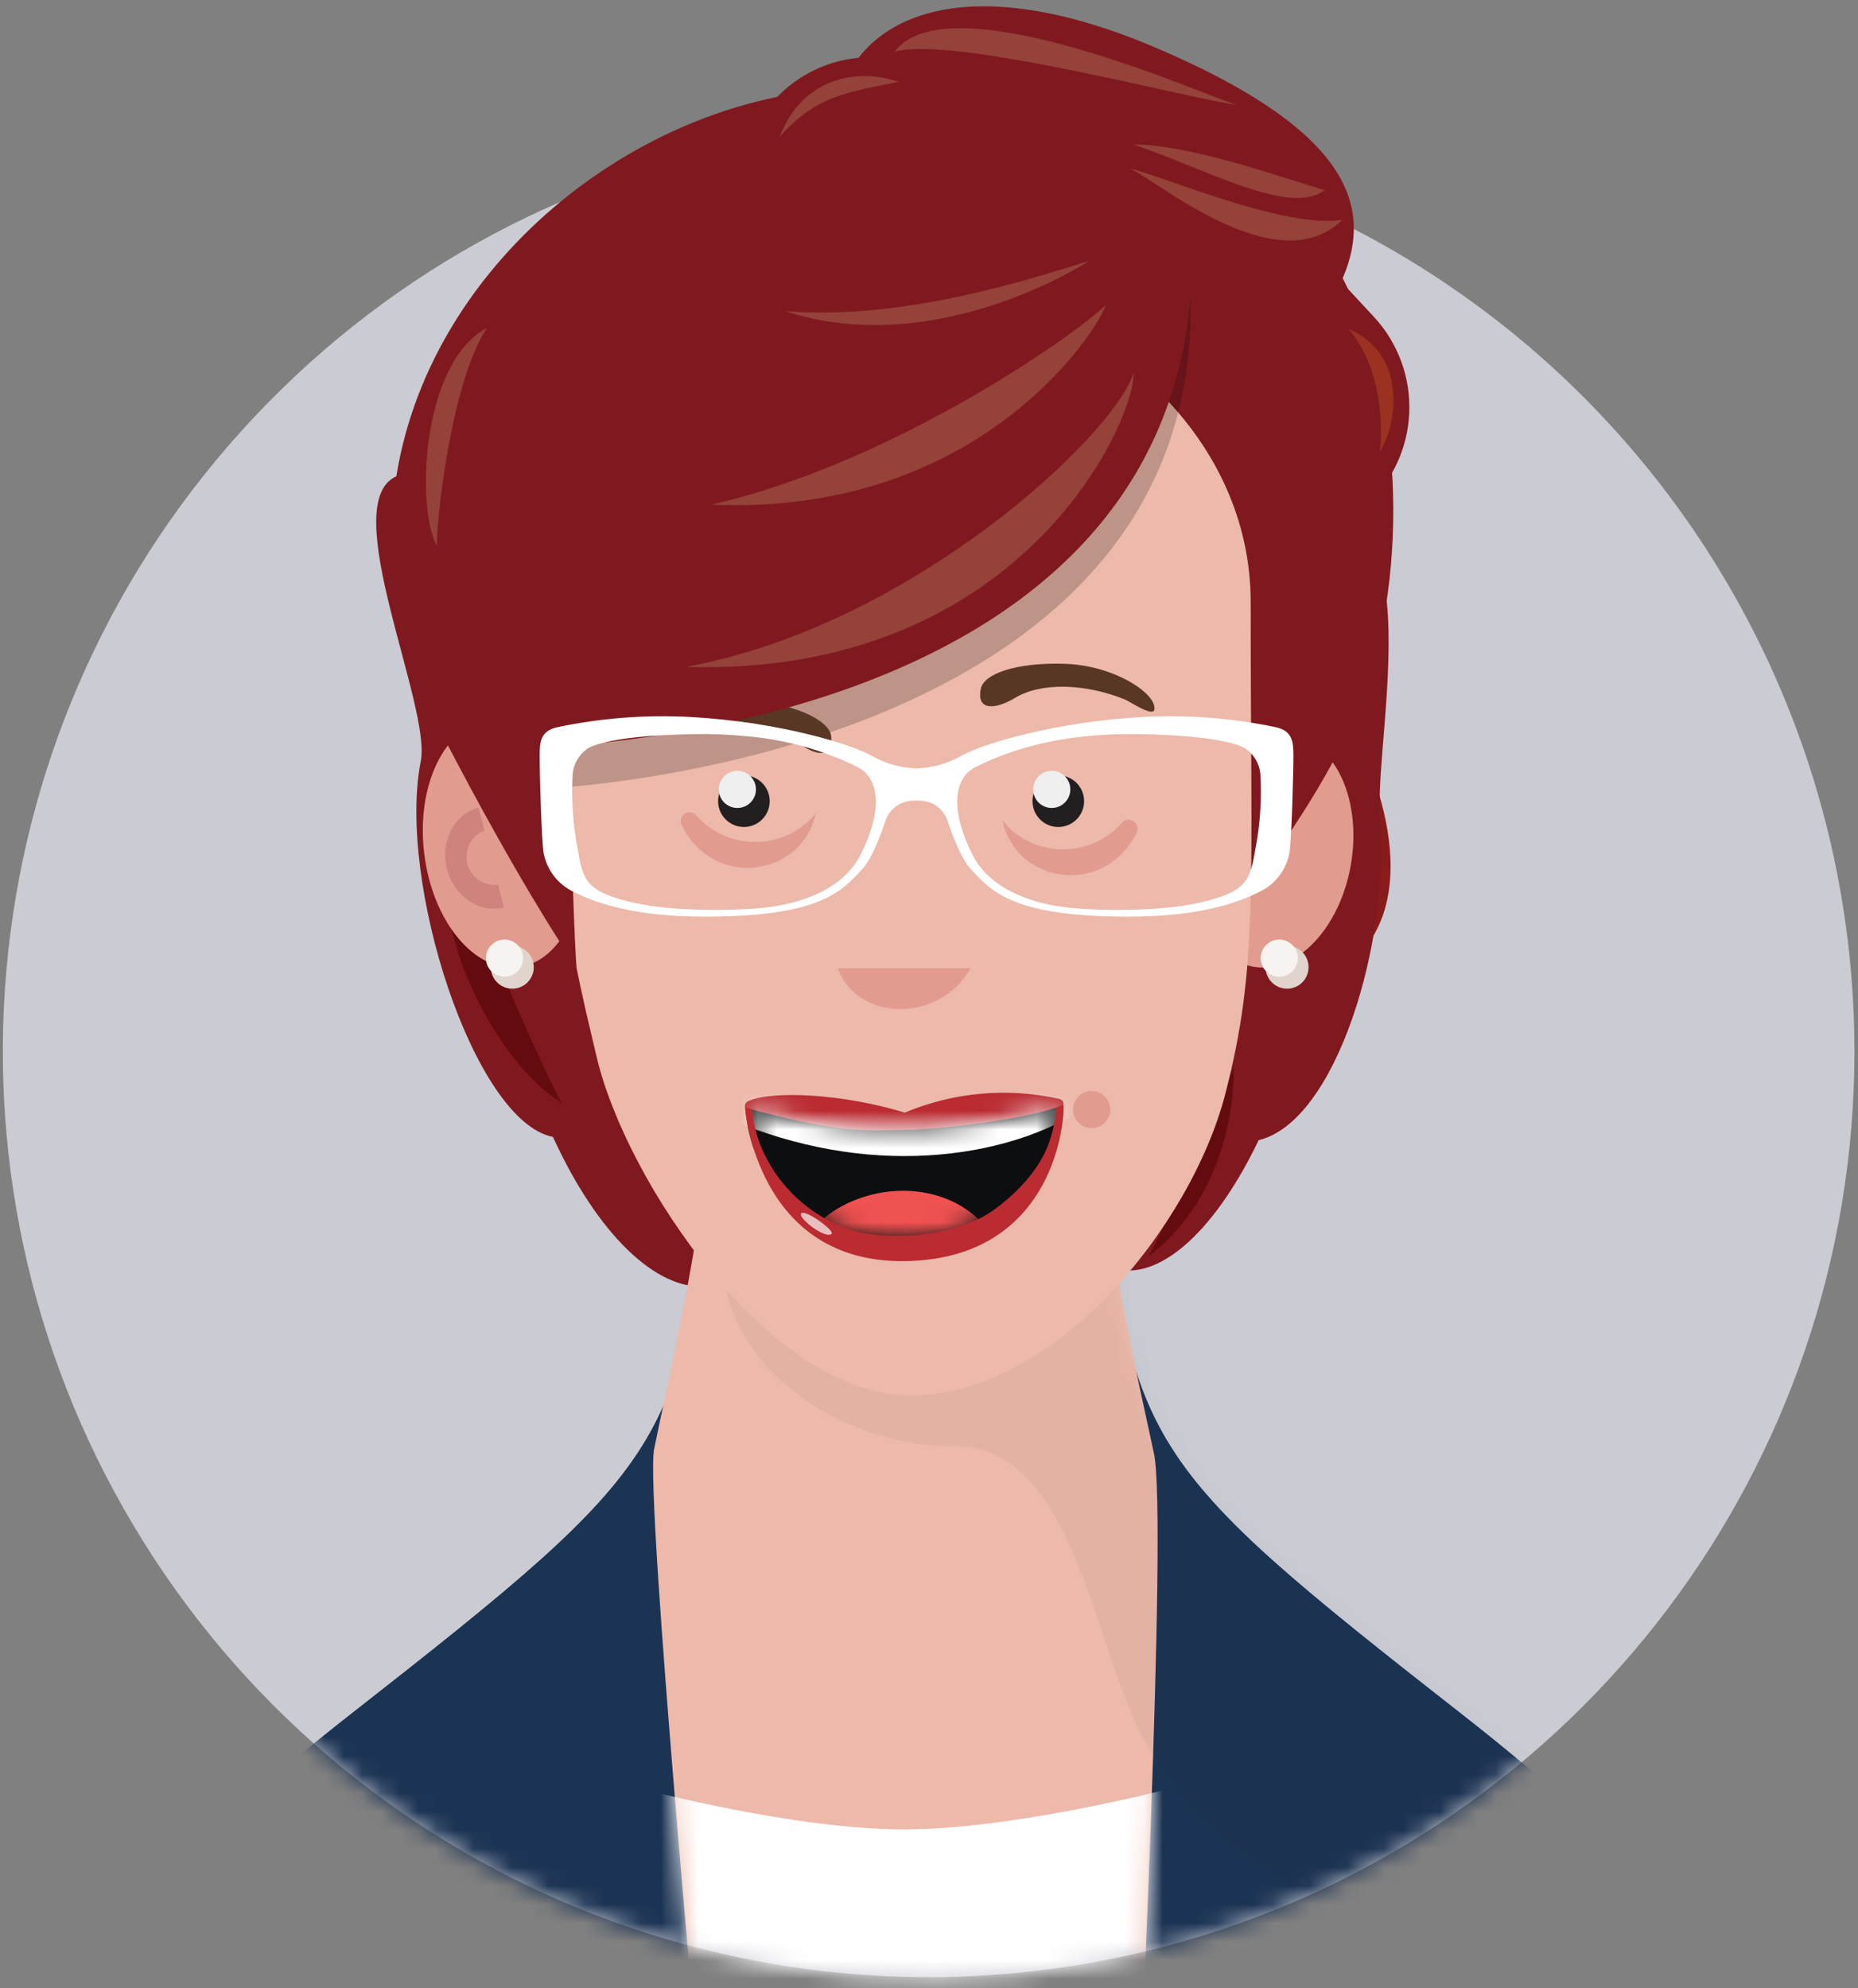
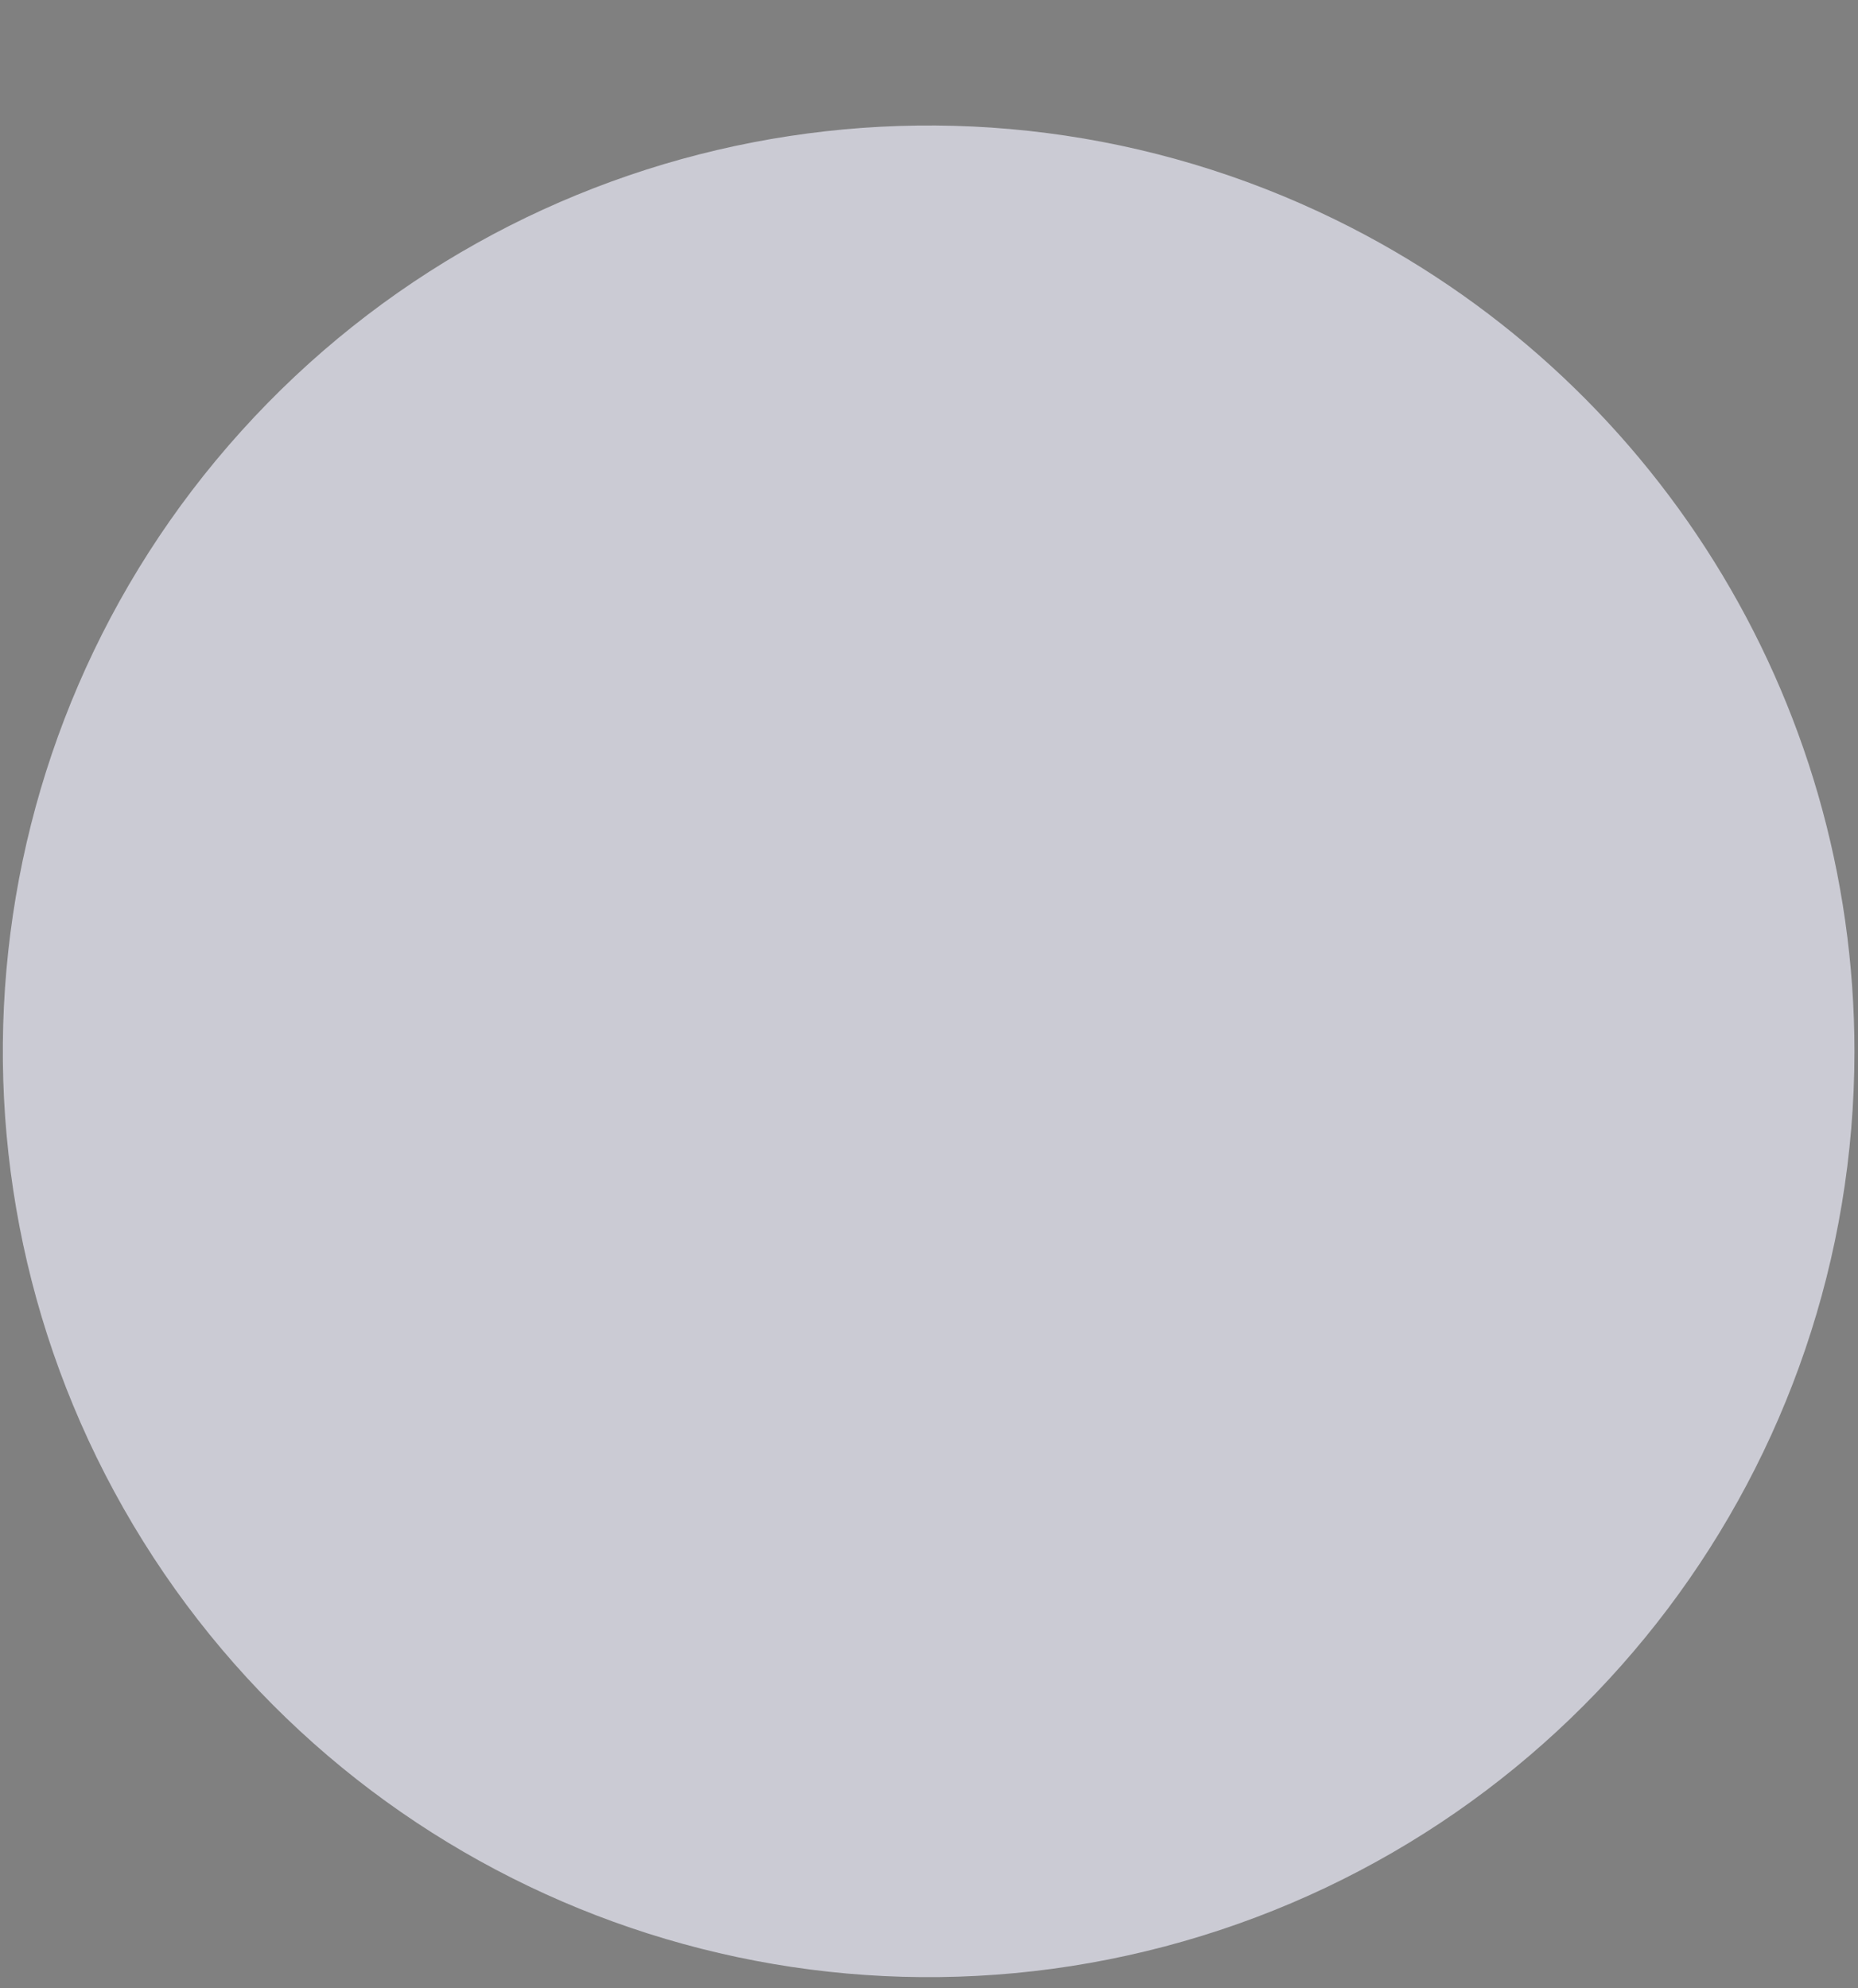
<svg xmlns="http://www.w3.org/2000/svg" xmlns:xlink="http://www.w3.org/1999/xlink" width="100px" height="107px" viewBox="0 0 100 107" version="1.1">
  <rect x="0" y="0" width="100" height="107" fill="#808080" stroke="none" />
  <title>sarah_1</title>
  <desc>Created with Sketch.</desc>
  <defs>
-     <path d="M99.809,62.618 C99.805,86.544 82.807,107.095 59.306,111.585 C35.805,116.076 12.427,103.241 3.602,81.001 C-5.223,58.762 2.993,33.389 23.178,20.544 C24.145,19.928 26.145,0.185 26.145,0.185 L70.53,0.185 L75.553,19.825 C75.553,19.825 76.245,20.245 76.587,20.462 C91.051,29.596 99.818,45.511 99.809,62.618 Z" id="path-1" />
    <path d="M100.468,60.763 C100.468,60.763 97.387,51.671 80.207,38.222 C62.752,24.558 62.38,23.81 60.577,7.224 C59.54,-2.317 40.997,-2.317 39.96,7.224 C38.157,23.81 37.785,24.558 20.33,38.222 C3.15,51.671 0.069,60.763 0.069,60.763 L100.468,60.763 Z" id="path-3" />
-     <path d="M9.966,1.375 C6.677,1.593 3.374,1.268 0.191,0.411 C0.235,0.933 0.329,1.45 0.473,1.953 C1.536,5.666 4.8,7.318 8.38,7.308 C12.083,7.297 15.842,4.904 16.484,0.998 C16.522,0.769 16.544,0.541 16.561,0.312 C14.404,0.886 12.194,1.242 9.966,1.375 L9.966,1.375 Z" id="path-5" />
    <path d="M27.035,29.015 C26.198,25.051 24.535,18.237 23.703,9.626 C22.504,-2.801 4.613,-2.801 3.413,9.626 C2.598,18.069 0.915,24.857 0.13,28.782 C-0.367,31.266 2.804,65.614 2.804,65.614 L26.131,65.614 C26.131,65.614 27.779,32.538 27.035,29.015 Z" id="path-7" />
  </defs>
  <g id="HMW-Instructor-Site" stroke="none" stroke-width="1" fill="none" fill-rule="evenodd">
    <g id="HMW---Rule-of-72" transform="translate(-941, -2979)">
      <g id="Group-12" transform="translate(651, 2964)">
        <g id="sarah_1" transform="translate(290, 9)">
          <path d="M99.809,62.618 C99.794,84.85 85.053,104.382 63.677,110.493 C42.302,116.604 19.464,107.815 7.7,88.95 C-4.064,70.086 -1.907,45.71 12.986,29.204 C27.879,12.698 51.906,8.056 71.876,17.825 C88.975,26.198 99.813,43.578 99.809,62.618 Z" id="Path" fill="#CBCBD4" fill-rule="nonzero" />
          <g id="Clipped">
            <mask id="mask-2" fill="white">
              <use xlink:href="#path-1" />
            </mask>
            <g id="Path" />
            <g id="Group" mask="url(#mask-2)">
              <g transform="translate(-1.493, 5.97)">
                <path d="M74.321,43.034 C73.326,39.779 71.552,36.816 69.152,34.402 C71.707,35.684 73.732,37.822 74.874,40.443 C77.452,46.52 76.692,51.385 72.024,53.065 C73.279,51.516 75.386,46.749 74.321,43.034 Z" id="Path" fill="#891C1B" fill-rule="nonzero" />
-                 <path d="M31.098,41.399 C31.317,38.291 27.852,28.585 22.827,25.665 C19.572,27.102 24.727,38.028 24.139,41.004 C22.859,47.48 27,60.396 31.251,61.22 C32.995,55.811 30.816,45.254 31.098,41.399 Z" id="Path" fill="#80191F" fill-rule="nonzero" />
                <path d="M68.859,41.591 C68.567,38.489 71.173,35.404 76.126,32.367 C76.538,36.276 75.583,41.65 75.772,43.914 C76.336,50.684 73.406,60.485 69.176,61.41 C67.304,56.043 69.232,45.438 68.859,41.591 Z" id="Path" fill="#80191F" fill-rule="nonzero" />
                <ellipse id="Oval" fill="#80191F" fill-rule="nonzero" transform="translate(65.225, 51.601) rotate(-77.85) translate(-65.225, -51.601) " cx="65.225" cy="51.601" rx="17.135" ry="6.954" />
                <ellipse id="Oval" fill="#80191F" fill-rule="nonzero" transform="translate(36.218, 52.482) rotate(-12.638) translate(-36.218, -52.482) " cx="36.218" cy="52.482" rx="7.501" ry="17.135" />
                <path d="M100.468,114.868 C100.468,114.868 97.387,105.775 80.207,92.327 C62.752,78.663 62.38,77.914 60.577,61.328 C59.54,51.788 40.997,51.788 39.96,61.328 C38.157,77.914 37.785,78.663 20.33,92.327 C3.15,105.775 0.069,114.868 0.069,114.868 L100.468,114.868 Z" id="Path" fill="#1C3454" fill-rule="nonzero" />
                <path d="M100.468,114.868 C100.468,114.868 97.387,105.775 80.207,92.327 C62.752,78.663 62.38,77.914 60.577,61.328 C59.54,51.788 40.997,51.788 39.96,61.328 C38.157,77.914 37.785,78.663 20.33,92.327 C3.15,105.775 0.069,114.868 0.069,114.868 L100.468,114.868 Z" id="Path" fill="#1C3454" fill-rule="nonzero" />
                <path d="M63.602,78.269 C62.765,74.305 61.102,67.491 60.271,58.88 C59.071,46.453 41.18,46.453 39.98,58.88 C39.165,67.323 37.482,74.11 36.697,78.035 C36.2,80.52 39.388,114.651 39.388,114.651 L62.727,114.651 C62.727,114.651 64.346,81.792 63.602,78.269 Z" id="Path" fill="#EDB9AA" fill-rule="nonzero" />
                <g id="Clipped" stroke-width="1" fill="none" fill-rule="evenodd" transform="translate(0, 54.104)">
                  <mask id="mask-4" fill="white">
                    <use xlink:href="#path-3" />
                  </mask>
                  <g id="Path" />
                  <path d="M99.775,2.465 L96.94,-22.253 L47.869,-8.375 C47.869,-8.375 48.746,-2.396 50.538,5.611 C45.436,6.067 40.516,9.039 40.455,13.805 C40.388,19.211 46.379,23.771 52.91,23.771 C59.803,23.771 60.438,36.221 63.683,40.509 C69.539,49.865 83.806,53.798 97.31,46.457 C114.583,37.068 133.174,46.802 133.174,30.963 C133.174,15.854 118.44,4.205 99.775,2.465 Z" id="Path" fill="#000000" fill-rule="nonzero" opacity="0.2" style="mix-blend-mode: multiply;" mask="url(#mask-4)" />
                </g>
-                 <path d="M67.899,57.441 C67.899,61.574 66.279,65.399 63.32,67.646 C65.018,64.324 66.546,60.918 67.899,57.441 L67.899,57.441 Z" id="Path" fill="#640B0F" fill-rule="nonzero" />
                <path d="M25.808,44.396 C24.118,50.185 28.616,57.581 31.704,59.365 C30.363,56.86 25.99,46.965 25.808,44.396 Z" id="Path" fill="#640B0F" fill-rule="nonzero" />
                <path d="M64.746,18.834 L51.124,13.834 C47.414,12.472 45.511,8.361 46.873,4.652 L46.873,4.652 C48.234,0.943 53.557,-1.719 63.683,2.592 C73.81,6.903 75.289,10.873 73.928,14.582 L73.928,14.582 C73.274,16.364 71.939,17.812 70.217,18.61 C68.495,19.407 66.527,19.487 64.746,18.834 L64.746,18.834 Z" id="Path" fill="#80191F" fill-rule="nonzero" />
                <path d="M63.324,11.798 L71.5,11.798 C73.397,11.798 75.217,12.552 76.559,13.894 C77.9,15.235 78.654,17.055 78.654,18.953 L78.654,18.953 C78.654,20.85 77.9,22.67 76.559,24.012 C75.217,25.353 73.397,26.107 71.5,26.107 L63.324,26.107 C59.373,26.107 56.169,22.904 56.169,18.953 L56.169,18.953 C56.169,17.055 56.923,15.235 58.265,13.894 C59.607,12.552 61.426,11.798 63.324,11.798 L63.324,11.798 Z" id="Path" fill="#80191F" fill-rule="nonzero" transform="translate(67.412, 18.953) rotate(47.136) translate(-67.412, -18.953) " />
                <ellipse id="Oval" fill="#E29B8F" fill-rule="nonzero" transform="translate(70.022, 45.849) rotate(-80.186) translate(-70.022, -45.849) " cx="70.022" cy="45.849" rx="6.305" ry="4.239" />
                <path d="M44.491,17.752 C44.491,17.752 53.053,18.493 60.532,21.565 C71.294,25.985 65.019,52.479 65.019,52.479 C65.019,52.479 73.184,43.441 75.279,36.268 C79.609,21.437 72.295,-1.093 52.622,11.341 C31.068,24.964 44.491,17.752 44.491,17.752 Z" id="Path" fill="#80191F" fill-rule="nonzero" />
                <ellipse id="Oval" fill="#E29B8F" fill-rule="nonzero" transform="translate(28.572, 45.458) rotate(-6.979) translate(-28.572, -45.458) " cx="28.572" cy="45.458" rx="4.277" ry="6.675" />
                <path d="M28.303,47.65 C27.545,47.742 26.836,47.256 26.648,46.515 C26.461,45.774 26.853,45.01 27.564,44.73 L27.253,43.501 C25.936,43.854 25.172,45.32 25.546,46.794 C25.919,48.269 27.288,49.195 28.614,48.878 L28.303,47.65 Z" id="Path" fill="#CE837D" fill-rule="nonzero" />
                <path d="M68.806,32.438 C68.806,24.278 62.274,19.084 59.776,18.402 C53.498,15.652 54.029,15.152 51.612,15.152 C48.241,15.152 34.313,14.926 32.463,28.484 C30.362,43.885 32.032,50.27 33.614,56.953 C35.192,63.619 42.906,75.138 50.483,75.138 C58.285,75.138 65.612,65.984 67.442,58.903 C69.222,52.015 68.806,47.98 68.806,32.438 Z" id="Path" fill="#EDB9AA" fill-rule="nonzero" />
                <path d="M29.559,42.518 C31.651,42.622 66.196,40.67 65.572,15.981 C60.881,13.748 31.483,16.537 31.483,16.537 L29.559,42.518 Z" id="Path" fill="#000000" fill-rule="nonzero" opacity="0.2" style="mix-blend-mode: multiply;" />
                <path d="M54.245,37.413 C54.232,38.36 55.31,38.088 56.119,37.595 C57.547,36.724 59.978,36.836 62.022,37.674 C62.35,37.808 63.588,38.668 63.626,38.197 L63.628,38.173 C63.681,37.331 61.454,35.84 58.793,35.758 C56.133,35.676 54.472,36.31 54.289,37.07 C54.262,37.182 54.247,37.298 54.245,37.413 L54.245,37.413 Z" id="Path" fill="#593725" fill-rule="nonzero" />
                <path d="M46.222,40.009 C46.098,40.948 45.071,40.522 44.342,39.917 C43.056,38.848 40.635,38.606 38.49,39.138 C38.146,39.223 36.796,39.894 36.827,39.423 L36.829,39.398 C36.899,38.558 39.318,37.406 41.963,37.711 C44.607,38.017 46.158,38.885 46.229,39.663 C46.24,39.778 46.238,39.895 46.222,40.009 L46.222,40.009 Z" id="Path" fill="#593725" fill-rule="nonzero" />
                <path d="M46.591,52.146 C47.104,53.643 48.751,54.572 50.598,54.291 C51.919,54.101 53.077,53.309 53.733,52.146 L46.591,52.146 Z" id="Path" fill="#E29B8F" fill-rule="nonzero" />
                <path d="M65.994,16.155 C51.652,-10.072 11.991,13.856 25.23,39.438 C29.714,48.102 32.518,52.088 32.518,52.088 C32.518,52.088 32.258,48.221 32.256,42.853 C32.253,35.13 32.226,24.53 38.891,18.751 C43.651,14.624 59.807,13.787 65.994,16.155 Z" id="Path" fill="#80191F" fill-rule="nonzero" />
                <circle id="Oval" fill="#E1D4CD" fill-rule="nonzero" cx="29.065" cy="52.088" r="1.156" />
                <circle id="Oval" fill="#F7F3F0" fill-rule="nonzero" cx="28.645" cy="51.601" r="1" />
                <circle id="Oval" fill="#E1D4CD" fill-rule="nonzero" cx="70.765" cy="52.088" r="1.156" />
                <circle id="Oval" fill="#F7F3F0" fill-rule="nonzero" cx="70.345" cy="51.601" r="1" />
                <path d="M38.972,43.919 C40.511,45.667 43.175,45.838 44.924,44.3 C45.099,44.14 45.261,43.965 45.406,43.777 C45.252,44.55 44.854,45.253 44.271,45.783 C42.676,47.185 40.247,47.029 38.844,45.435 C38.567,45.131 38.339,44.785 38.167,44.411 C38.078,44.198 38.155,43.952 38.349,43.827 C38.542,43.701 38.798,43.733 38.956,43.901 L38.972,43.919 Z" id="Path" fill="#E29B8F" fill-rule="nonzero" />
                <path d="M61.877,44.317 C60.339,46.065 57.675,46.236 55.926,44.698 C55.75,44.539 55.589,44.364 55.444,44.175 C55.598,44.948 55.996,45.651 56.579,46.181 C58.174,47.583 60.603,47.427 62.005,45.833 C62.283,45.529 62.511,45.183 62.683,44.809 C62.771,44.596 62.695,44.35 62.501,44.225 C62.307,44.099 62.052,44.131 61.894,44.299 L61.877,44.317 Z" id="Path" fill="#E29B8F" fill-rule="nonzero" />
                <circle id="Oval" fill="#231F20" fill-rule="nonzero" cx="58.452" cy="43.152" r="1.389" />
                <circle id="Oval" fill="#F0EFEF" fill-rule="nonzero" cx="58.099" cy="42.518" r="1" />
                <circle id="Oval" fill="#231F20" fill-rule="nonzero" cx="41.531" cy="43.152" r="1.389" />
                <circle id="Oval" fill="#F0EFEF" fill-rule="nonzero" cx="41.179" cy="42.518" r="1" />
                <circle id="Oval" fill="#E29B8F" fill-rule="nonzero" cx="60.248" cy="59.749" r="1" />
-                 <path d="M29.174,40.301 C31.096,40.301 64.07,39.629 65.609,15.474 C60.918,13.241 31.098,14.319 31.098,14.319 L29.174,40.301 Z" id="Path" fill="#80191F" fill-rule="nonzero" />
                <path d="M71.105,40.664 C71.101,39.959 71.055,39.367 70.156,39.17 C67.791,38.673 65.371,38.489 62.959,38.622 C58.276,38.885 54.332,40.069 53.201,40.727 C52.489,41.128 51.691,41.353 50.874,41.385 C50.871,41.385 50.772,41.385 50.769,41.385 C49.952,41.353 49.154,41.128 48.442,40.727 C47.311,40.069 43.367,38.885 38.684,38.622 C36.272,38.489 33.852,38.673 31.487,39.17 C30.588,39.367 30.542,39.959 30.538,40.664 C30.534,41.665 30.642,45.33 30.749,45.924 C30.919,46.864 31.54,47.659 32.41,48.052 C33.577,48.65 35.622,49.316 38.937,49.36 C45.75,49.451 46.81,47.935 47.869,46.848 C48.468,46.234 49.014,44.619 49.134,44.258 C49.24,43.896 49.473,43.584 49.789,43.379 C50.037,43.224 50.322,43.137 50.614,43.125 L50.769,43.117 L50.874,43.117 L51.029,43.125 C51.321,43.137 51.606,43.224 51.854,43.379 C52.17,43.584 52.403,43.896 52.509,44.258 C52.629,44.619 53.175,46.234 53.774,46.848 C54.833,47.935 55.893,49.451 62.706,49.36 C66.021,49.316 68.066,48.65 69.233,48.052 C70.103,47.659 70.724,46.864 70.894,45.924 C71.001,45.33 71.109,41.665 71.105,40.664 Z M41.751,39.663 C43.788,39.842 45.775,40.396 47.611,41.297 C48.88,41.911 48.983,43.725 47.804,46.044 C46.749,48.119 44.123,48.715 42.753,48.87 C40.985,49.07 37.733,49.089 35.674,48.633 C32.943,48.028 32.873,47.355 32.577,45.692 C32.322,44.36 32.235,43.001 32.318,41.648 C32.379,41.117 32.664,40.638 33.102,40.332 C33.102,40.332 33.909,39.631 38.777,39.543 C39.77,39.522 40.763,39.562 41.751,39.663 M69.066,45.692 C68.77,47.355 68.7,48.028 65.969,48.633 C63.91,49.089 60.658,49.07 58.889,48.87 C57.52,48.715 54.894,48.119 53.839,46.044 C52.66,43.725 52.763,41.911 54.032,41.297 C55.3,40.683 57.999,39.455 62.866,39.543 C67.733,39.631 68.541,40.332 68.541,40.332 C68.979,40.638 69.264,41.117 69.325,41.648 C69.408,43.001 69.321,44.36 69.066,45.692 L69.066,45.692 Z" id="Shape" fill="#FFFFFF" fill-rule="nonzero" />
                <circle id="Oval" fill="#80191F" fill-rule="nonzero" cx="48.362" cy="10.12" r="7.01" />
                <path d="M50.137,66.823 C46.079,66.823 43.069,64.771 42.085,61.333 C41.937,60.818 41.841,60.289 41.796,59.755 C41.792,59.703 41.81,59.651 41.845,59.613 C41.88,59.575 41.93,59.553 41.982,59.553 C41.999,59.553 42.016,59.555 42.033,59.56 C44.561,60.249 47.172,60.591 49.792,60.575 C50.438,60.575 51.095,60.556 51.746,60.517 C53.962,60.385 56.159,60.031 58.304,59.46 C58.32,59.455 58.336,59.453 58.352,59.453 C58.404,59.453 58.454,59.475 58.489,59.513 C58.524,59.551 58.542,59.602 58.538,59.654 C58.522,59.863 58.5,60.11 58.459,60.357 C57.771,64.543 53.676,66.813 50.171,66.823 L50.137,66.823 Z" id="Path" fill="#0C0E0F" fill-rule="nonzero" />
                <path d="M58.352,59.64 C58.335,59.869 58.313,60.097 58.275,60.327 C57.633,64.232 53.874,66.625 50.171,66.636 L50.137,66.636 C46.571,66.636 43.324,64.982 42.264,61.282 C42.12,60.778 42.026,60.261 41.982,59.739 C44.527,60.432 47.155,60.776 49.792,60.762 C50.439,60.762 51.094,60.742 51.757,60.703 C53.985,60.57 56.195,60.214 58.352,59.64 M58.352,59.267 C58.32,59.267 58.288,59.271 58.256,59.279 C56.123,59.847 53.938,60.199 51.734,60.33 C51.087,60.369 50.434,60.389 49.792,60.389 C47.188,60.404 44.595,60.065 42.083,59.38 C41.965,59.347 41.839,59.374 41.744,59.452 C41.65,59.53 41.6,59.649 41.61,59.77 C41.656,60.317 41.755,60.857 41.905,61.385 C42.914,64.907 45.991,67.009 50.137,67.009 L50.172,67.009 C53.753,66.999 57.939,64.674 58.643,60.387 C58.686,60.131 58.708,59.88 58.724,59.669 C58.732,59.565 58.697,59.463 58.626,59.387 C58.556,59.31 58.456,59.267 58.352,59.267 L58.352,59.267 Z" id="Shape" fill="#582B07" fill-rule="nonzero" />
                <path d="M41.592,59.64 C41.558,59.485 41.647,59.33 41.798,59.281 C43.081,58.729 46.823,58.884 50.19,59.914 C52.803,58.818 55.69,58.556 58.457,59.166 C58.686,59.212 58.732,59.326 58.732,59.491 C57.181,60.176 52.62,60.794 50.266,60.846 C48.018,60.896 46.651,61.032 41.592,59.64 Z" id="Path" fill="#BA2C32" fill-rule="nonzero" />
                <g id="Clipped" stroke-width="1" fill="none" fill-rule="evenodd" transform="translate(41.791, 59.328)">
                  <mask id="mask-6" fill="white">
                    <use xlink:href="#path-5" />
                  </mask>
                  <g id="Path" />
                  <g id="Group" mask="url(#mask-6)" fill-rule="nonzero">
                    <g transform="translate(-10.821, -20.522)" id="Path">
                      <path d="M24.316,28.825 C24.858,31.146 23.015,33.356 20.415,34.041 C17.958,34.689 15.185,33.874 13.95,32.023 C12.506,29.859 13.534,26.929 16.685,25.758 C20.087,24.493 23.671,26.058 24.316,28.825 Z" fill="#F05151" />
                      <path d="M32.607,16.513 C30.787,21.32 24.156,23.977 17.22,23.359 C10.025,22.717 2.661,18.563 0.593,12.943 C-2.171,5.434 5.211,-1.249 17.34,0.554 C28.749,2.249 34.981,10.24 32.607,16.513 Z" fill="#FFFFFF" />
                    </g>
                  </g>
                </g>
                <path d="M41.592,59.64 C41.592,59.64 42.189,68.064 50.26,67.907 C58.421,67.749 58.808,60.032 58.732,59.491 C58.554,59.573 58.451,59.595 58.352,59.64 C58.313,60.2 58.206,60.753 58.033,61.287 C57.633,62.679 56.437,64.136 54.853,65.24 C53.768,65.996 51.831,66.509 50.205,66.549 C48.656,66.588 47.637,66.43 46.541,65.937 C44.738,65.134 43.299,63.686 42.509,61.877 C42.211,61.2 42.033,60.477 41.982,59.739 C41.859,59.706 41.679,59.664 41.592,59.64 Z" id="Path" fill="#BA2C32" fill-rule="nonzero" />
                <path d="M62.507,20.088 C62.571,22.759 56.398,36.475 38.402,35.924 C50.568,33.719 61.497,23.426 62.507,20.088 Z" id="Path" fill="#94423A" fill-rule="nonzero" />
                <path d="M61.001,16.444 C60.732,17.559 54.38,27.833 39.789,27.19 C49.846,24.883 59.771,17.74 61.001,16.444 Z" id="Path" fill="#94423A" fill-rule="nonzero" />
                <path d="M60.109,14.071 C60.085,14.092 51.925,19.451 43.762,16.778 C50.116,17.297 57.051,15.025 60.109,14.071 Z" id="Path" fill="#94423A" fill-rule="nonzero" />
                <g id="Clipped" stroke-width="1" fill="none" fill-rule="evenodd" transform="translate(36.567, 49.254)">
                  <mask id="mask-8" fill="white">
                    <use xlink:href="#path-7" />
                  </mask>
                  <g id="Path" />
                  <path d="M27.674,47.099 C27.674,47.099 19.435,49.24 13.577,49.24 C7.695,49.24 -0.367,47.099 -0.367,47.099 L-1.27,74.725 L13.563,79.357 L29.424,74.725 L27.674,47.099 Z" id="Path" fill="#FFFFFF" fill-rule="nonzero" mask="url(#mask-8)" />
                </g>
                <path d="M27.699,17.681 C24.188,19.549 23.872,27.255 24.998,29.406 C25.077,26.822 25.961,20.299 27.699,17.681 Z" id="Path" fill="#94423A" fill-rule="nonzero" />
                <path d="M74.067,17.734 C77.088,18.991 76.817,22.637 75.759,24.332 C75.989,22.356 75.629,19.512 74.067,17.734 Z" id="Path" fill="#9B3221" fill-rule="nonzero" />
                <path d="M49.632,2.826 C52.553,-1.11 66.568,5.282 68.031,5.66 C66.226,5.525 52.601,1.867 49.632,2.826 Z" id="Path" fill="#94423A" fill-rule="nonzero" />
                <path d="M73.736,11.861 C70.253,15.309 63.701,9.695 62.312,9.099 C64.076,9.506 70.656,12.359 73.736,11.861 Z" id="Path" fill="#94423A" fill-rule="nonzero" />
                <path d="M62.511,7.812 C66.354,9.099 70.898,11.697 72.783,10.266 C70.063,9.443 65.466,7.812 62.511,7.812 Z" id="Path" fill="#94423A" fill-rule="nonzero" />
                <path d="M49.857,4.435 C47.716,3.696 44.713,4.133 43.462,7.382 C45.356,5.264 46.881,5.021 49.857,4.435 Z" id="Path" fill="#94423A" fill-rule="nonzero" />
                <path d="M44.612,65.344 C44.792,65.083 46.405,66.245 46.252,66.432 C45.977,66.768 44.431,65.604 44.612,65.344 Z" id="Path" fill="#EABEBF" fill-rule="nonzero" />
              </g>
            </g>
          </g>
        </g>
      </g>
    </g>
  </g>
</svg>